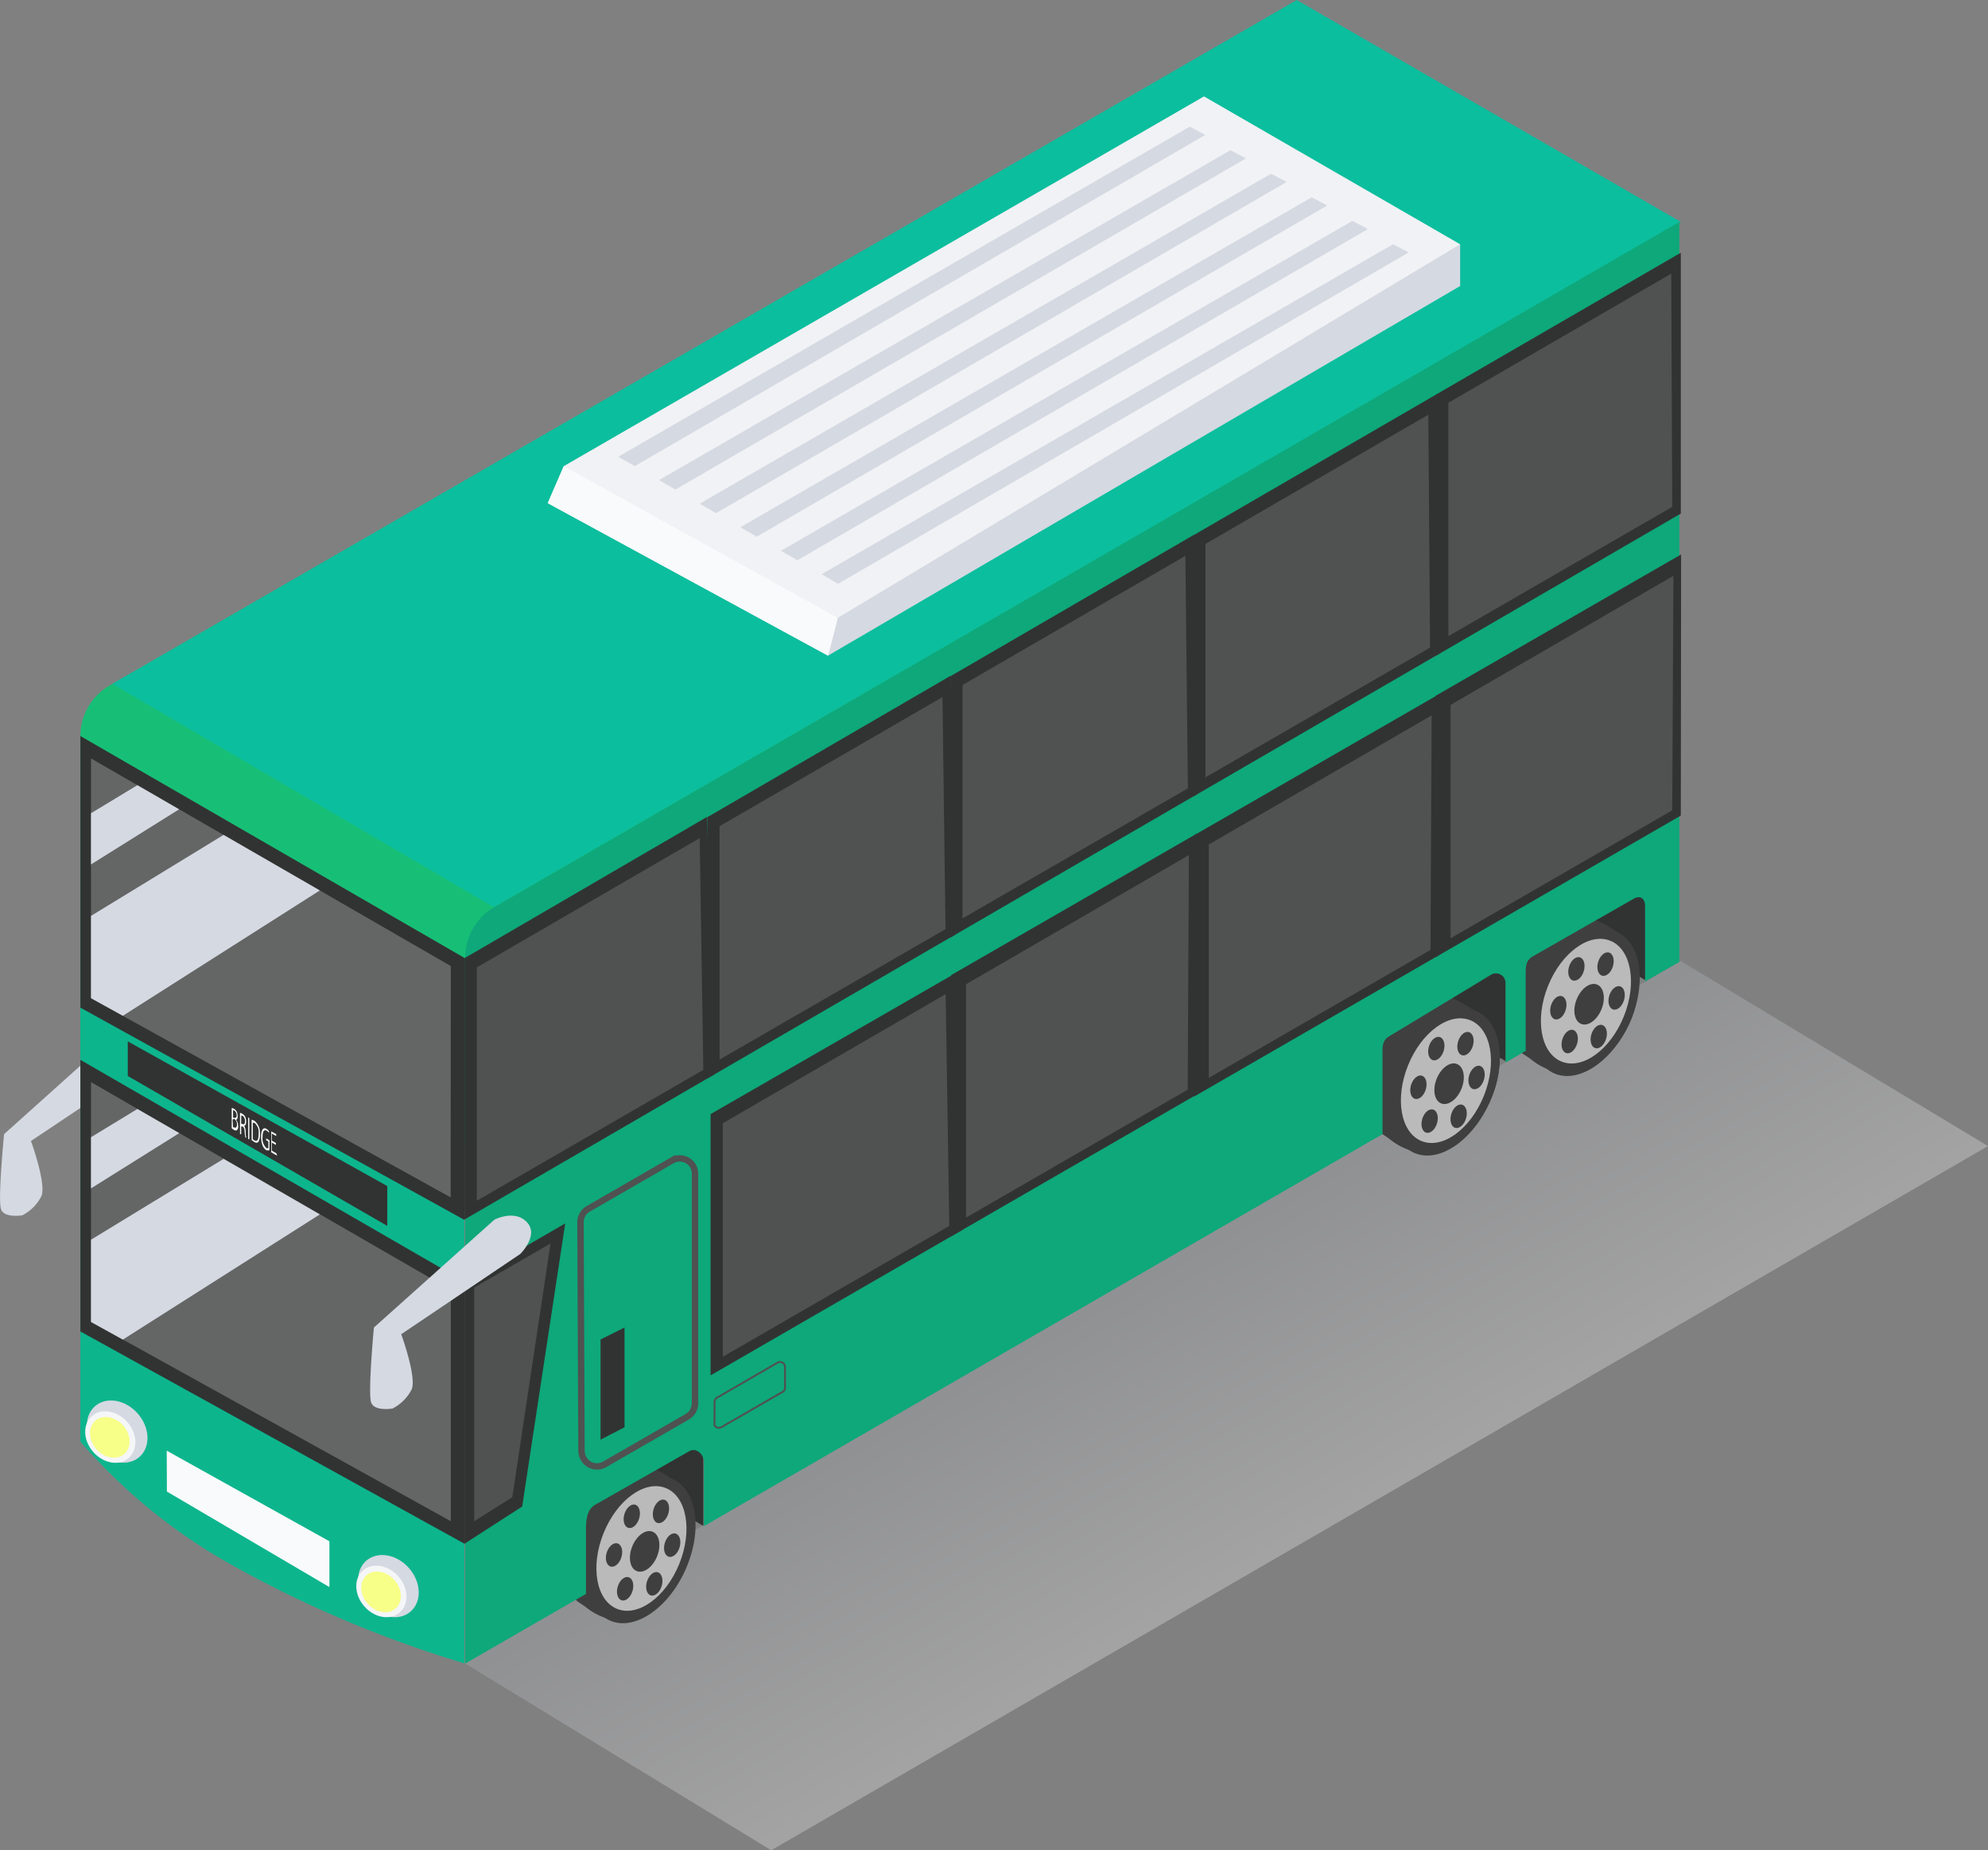
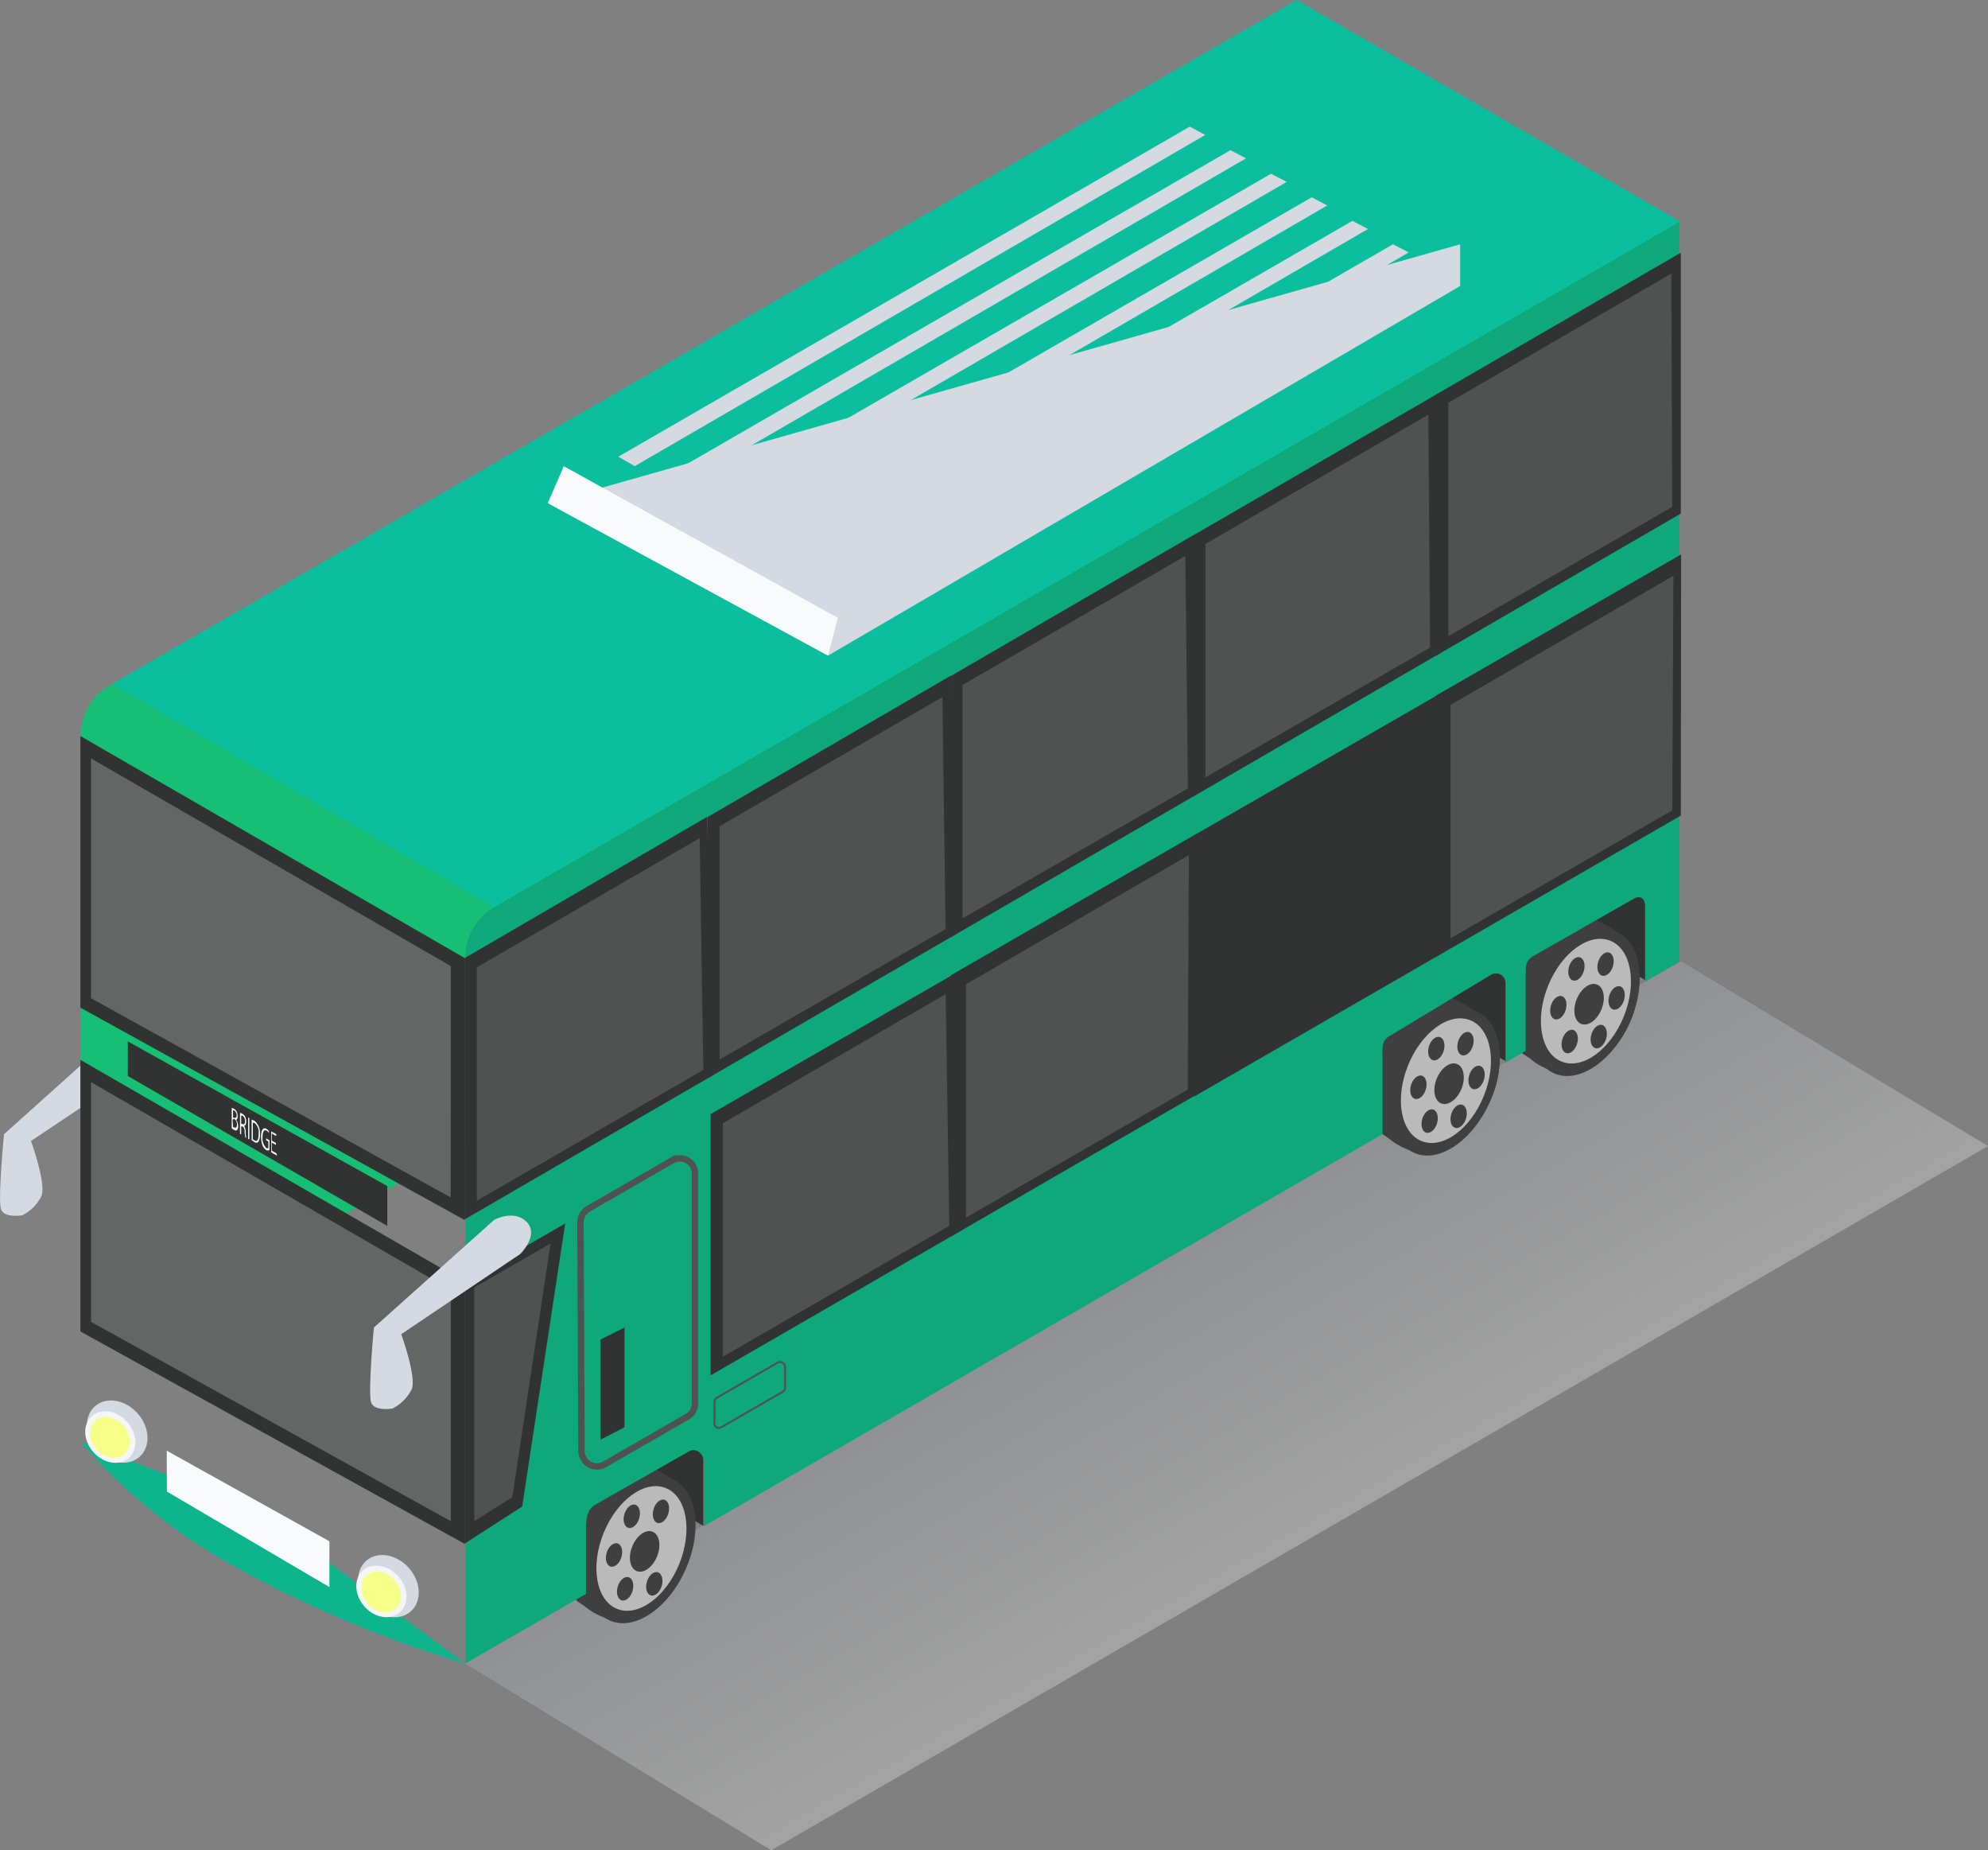
<svg xmlns="http://www.w3.org/2000/svg" viewBox="0 0 136.75 127.25">
  <rect x="0" y="0" width="136.75" height="127.25" fill="#808080" stroke="none" />
  <defs>
    <linearGradient id="名称未設定グラデーション_32" x1="89.8" y1="106.03" x2="78.95" y2="87.25" gradientUnits="userSpaceOnUse">
      <stop offset="0" stop-color="#fff" />
      <stop offset="1" stop-color="#b9bcc3" />
    </linearGradient>
    <style>.cls-2{fill:#d5d9e2}.cls-3{fill:#313332}.cls-4{fill:#333}.cls-5{fill:#bababa}.cls-6{fill:#3f3f3f}.cls-8{fill:#0db58d}.cls-11{fill:#505151}.cls-12{fill:#646666}.cls-15{fill:#f9fafb}.cls-18{fill:#f5f6f8}.cls-19{fill:#f7ff88}</style>
  </defs>
  <g id="レイヤー_2">
    <g id="contents">
      <path id="shadow" opacity=".28" fill="url(#名称未設定グラデーション_32)" d="M31.95 114.38l21.1 12.87 83.7-48.43-21.13-12.72-83.67 48.28z" />
      <g id="bus">
        <g id="レイヤー_2-2">
          <g id="parts">
            <path class="cls-2" d="M.28 78l8.25-7.4s1.38-.74 2.24.16-.45 2.24-.45 2.24l-8.19 5.47s1.07 2.94.72 3.79a3 3 0 01-1.31 1.32s-1.21.21-1.46-.39.2-5.19.2-5.19z" />
            <path class="cls-3" d="M48.38 104.94v-6a1.42 1.42 0 00-.83-1.23l-5.41-3a.81.81 0 00-1.21.69v5.24zM103.61 73v-6a1.4 1.4 0 00-.83-1.23l-5.42-3a.79.79 0 00-1.09.3.77.77 0 00-.11.39v5.24zm9.66-5.54v-6a1.41 1.41 0 00-.83-1.23l-5.41-3a.81.81 0 00-1.21.7v5.23z" />
            <path class="cls-4" d="M110.33 64l1.15.76a2.4 2.4 0 00-2-.27l-1.15-.76a2.4 2.4 0 012 .27z" />
            <path class="cls-4" d="M106.7 73.4l-1.15-.76a3.54 3.54 0 01-1.24-3.39c.22-2.53 2-5 4-5.54l1.15.76c-2 .54-3.79 3-4 5.54a3.54 3.54 0 001.24 3.39z" />
            <path class="cls-4" d="M109.47 64.47c2-.52 3.45 1.12 3.22 3.66s-2 5-4 5.54c-2 .52-3.45-1.12-3.23-3.66s2.01-5.01 4.01-5.54z" />
            <ellipse class="cls-5" cx="108.88" cy="68.55" rx="4.3" ry="2.69" transform="rotate(-68.3 108.894 68.549)" />
            <ellipse class="cls-6" cx="109.4" cy="69.22" rx="1.4" ry=".88" transform="rotate(-68.03 109.402 69.22)" />
            <ellipse class="cls-6" cx="107.38" cy="69.45" rx=".79" ry=".51" transform="rotate(-73.16 107.376 69.447)" />
            <ellipse class="cls-6" cx="108.12" cy="71.68" rx=".79" ry=".51" transform="rotate(-73.16 108.114 71.677)" />
            <ellipse class="cls-6" cx="110.04" cy="71.36" rx=".79" ry=".51" transform="rotate(-73.16 110.034 71.357)" />
            <ellipse class="cls-6" cx="111.22" cy="68.81" rx=".79" ry=".51" transform="rotate(-73.16 111.216 68.807)" />
            <ellipse class="cls-6" cx="110.48" cy="66.58" rx=".79" ry=".51" transform="rotate(-73.16 110.478 66.577)" />
            <ellipse class="cls-6" cx="108.56" cy="66.9" rx=".79" ry=".51" transform="rotate(-73.16 108.558 66.897)" />
            <path class="cls-4" d="M100.66 69l1.2.8a2.56 2.56 0 00-2.08-.29l-1.2-.8a2.53 2.53 0 012.08.29zm-3.78 9.86l-1.21-.79a3.74 3.74 0 01-1.3-3.55c.23-2.64 2.1-5.22 4.19-5.78l1.2.8c-2.08.55-4 3.14-4.19 5.78a3.7 3.7 0 001.31 3.54z" />
            <path class="cls-4" d="M99.76 69.53c2.09-.54 3.6 1.17 3.37 3.83s-2.11 5.23-4.19 5.79c-2.09.54-3.6-1.17-3.37-3.83s2.11-5.23 4.19-5.79z" />
            <ellipse class="cls-5" cx="99.43" cy="74.38" rx="4.49" ry="2.81" transform="rotate(-68.03 99.434 74.386)" />
            <ellipse class="cls-6" cx="99.69" cy="74.49" rx="1.47" ry=".92" transform="rotate(-68.03 99.692 74.484)" />
            <ellipse class="cls-6" cx="97.58" cy="74.73" rx=".83" ry=".53" transform="rotate(-73.16 97.573 74.73)" />
            <ellipse class="cls-6" cx="98.35" cy="77.06" rx=".83" ry=".53" transform="rotate(-73.16 98.343 77.058)" />
            <ellipse class="cls-6" cx="100.35" cy="76.72" rx=".83" ry=".53" transform="rotate(-73.16 100.357 76.724)" />
            <ellipse class="cls-6" cx="101.59" cy="74.06" rx=".83" ry=".53" transform="rotate(-73.16 101.587 74.053)" />
            <ellipse class="cls-6" cx="100.82" cy="71.73" rx=".83" ry=".53" transform="rotate(-73.16 100.816 71.726)" />
            <ellipse class="cls-6" cx="98.81" cy="72.06" rx=".83" ry=".53" transform="rotate(-73.16 98.81 72.065)" />
            <path class="cls-6" d="M99.75 68.58a3.84 3.84 0 00-2.17.28 7 7 0 00-2.24 2.07 8.38 8.38 0 00-1 2 8.25 8.25 0 00-.34 2.89 3.05 3.05 0 00.76 1.83c.49.52.11.17.82.68a4.37 4.37 0 001.94.92 2.85 2.85 0 002.22-.41 8.36 8.36 0 002.37-2.64 10.52 10.52 0 00.91-3.32 4.21 4.21 0 00-.82-2.73 7.43 7.43 0 00-1.35-1 11.23 11.23 0 00-1.1-.57z" />
            <ellipse class="cls-6" cx="99.43" cy="74.42" rx="5.32" ry="3.34" transform="rotate(-66.08 99.435 74.42)" />
            <ellipse class="cls-5" cx="99.46" cy="74.33" rx="4.48" ry="2.81" transform="rotate(-68.03 99.455 74.324)" />
            <ellipse class="cls-6" cx="99.68" cy="74.53" rx="1.46" ry=".92" transform="rotate(-68.03 99.681 74.531)" />
            <ellipse class="cls-6" cx="97.57" cy="74.77" rx=".83" ry=".53" transform="rotate(-73.16 97.573 74.773)" />
            <ellipse class="cls-6" cx="98.34" cy="77.1" rx=".83" ry=".53" transform="rotate(-73.16 98.343 77.1)" />
            <ellipse class="cls-6" cx="100.34" cy="76.76" rx=".83" ry=".53" transform="rotate(-73.16 100.345 76.767)" />
            <ellipse class="cls-6" cx="101.58" cy="74.1" rx=".83" ry=".53" transform="rotate(-73.16 101.577 74.108)" />
            <ellipse class="cls-6" cx="100.81" cy="71.78" rx=".83" ry=".53" transform="rotate(-73.16 100.807 71.781)" />
            <ellipse class="cls-6" cx="98.8" cy="72.11" rx=".83" ry=".53" transform="rotate(-73.16 98.805 72.113)" />
            <path class="cls-6" d="M109.38 63.12a3.68 3.68 0 00-2.17.28 6.84 6.84 0 00-2.21 2.07 8.79 8.79 0 00-1 2 8 8 0 00-.33 2.84 3.11 3.11 0 00.76 1.83c.49.51.11.17.83.67a4.23 4.23 0 001.92.93 2.85 2.85 0 002.22-.41 8.49 8.49 0 002.37-2.64 10.25 10.25 0 00.91-3.33 4.2 4.2 0 00-.82-2.72 7 7 0 00-1.35-1 9.15 9.15 0 00-1.13-.52z" />
            <ellipse class="cls-6" cx="109.06" cy="68.95" rx="5.32" ry="3.34" transform="rotate(-66.08 109.061 68.954)" />
            <ellipse class="cls-5" cx="109.09" cy="68.86" rx="4.48" ry="2.81" transform="rotate(-68.03 109.087 68.855)" />
            <ellipse class="cls-6" cx="109.31" cy="69.06" rx="1.46" ry=".92" transform="rotate(-68.03 109.314 69.062)" />
            <ellipse class="cls-6" cx="107.2" cy="69.3" rx=".83" ry=".53" transform="rotate(-73.16 107.2 69.306)" />
            <ellipse class="cls-6" cx="107.97" cy="71.63" rx=".83" ry=".53" transform="rotate(-73.16 107.974 71.626)" />
            <ellipse class="cls-6" cx="109.98" cy="71.29" rx=".83" ry=".53" transform="rotate(-73.16 109.976 71.293)" />
            <ellipse class="cls-6" cx="111.21" cy="68.63" rx=".83" ry=".53" transform="rotate(-73.16 111.208 68.634)" />
            <ellipse class="cls-6" cx="110.44" cy="66.31" rx=".83" ry=".53" transform="rotate(-73.16 110.438 66.307)" />
            <ellipse class="cls-6" cx="108.44" cy="66.64" rx=".83" ry=".53" transform="rotate(-73.16 108.436 66.64)" />
            <path class="cls-6" d="M44.41 100.75a3.77 3.77 0 00-2.17.28A6.84 6.84 0 0040 103.1a8.38 8.38 0 00-1 2.05 8.5 8.5 0 00-.33 2.84 3.18 3.18 0 00.76 1.83c.49.52.11.17.83.68a4.39 4.39 0 001.93.92 2.85 2.85 0 002.22-.41 8.36 8.36 0 002.37-2.64 10.53 10.53 0 00.92-3.37 4.14 4.14 0 00-.82-2.72 7 7 0 00-1.35-1 9.64 9.64 0 00-1.12-.53z" />
            <ellipse class="cls-6" cx="44.1" cy="106.59" rx="5.32" ry="3.34" transform="rotate(-66.08 44.1 106.583)" />
            <ellipse class="cls-5" cx="44.12" cy="106.49" rx="4.48" ry="2.81" transform="rotate(-68.03 44.125 106.49)" />
            <ellipse class="cls-6" cx="44.35" cy="106.69" rx="1.46" ry=".92" transform="rotate(-68.03 44.351 106.697)" />
            <ellipse class="cls-6" cx="42.23" cy="106.94" rx=".83" ry=".53" transform="rotate(-73.16 42.235 106.935)" />
            <ellipse class="cls-6" cx="43" cy="109.26" rx=".83" ry=".53" transform="rotate(-73.16 43.005 109.262)" />
            <ellipse class="cls-6" cx="45.01" cy="108.93" rx=".83" ry=".53" transform="rotate(-73.16 45.007 108.93)" />
-             <ellipse class="cls-6" cx="46.24" cy="106.26" rx=".83" ry=".53" transform="rotate(-73.16 46.244 106.264)" />
            <ellipse class="cls-6" cx="45.47" cy="103.94" rx=".83" ry=".53" transform="rotate(-73.16 45.469 103.944)" />
            <ellipse class="cls-6" cx="43.46" cy="104.27" rx=".83" ry=".53" transform="rotate(-73.16 43.467 104.276)" />
            <path d="M5.53 50.64v36.42a4.05 4.05 0 004.05 4 4 4 0 002-.55l75.59-43.58a4 4 0 002-3.5V7a4.05 4.05 0 00-4-4 4.14 4.14 0 00-2 .54L7.55 47.14a4 4 0 00-2.02 3.5z" fill="#17bf76" />
-             <path class="cls-8" d="M5.53 50.64L31.95 65.9v48.51L5.53 99.16V50.64z" />
            <path fill="#0bbe9e" d="M89.2 0l26.42 15.26-81.65 47.13L7.73 47.03 89.2 0z" />
            <path d="M32 65.9v48.51l8.31-4.79v-4c0-.83-.06-1.77.68-2.16l6.43-3.66c.48-.26 1 .21 1 .77v4.39L95.1 78v-5.3c0-.61-.07-1.13.46-1.43l7-4.23a.66.66 0 011 .62v5.42l1.39-.81v-5.23c0-.6 0-1 .53-1.29l6.9-3.94c.46-.27.78 0 .78.49v5.21l2.36-1.36V15.26L34 62.39a4 4 0 00-2 3.51z" fill="#0ea87a" />
            <path class="cls-3" d="M31.95 88.15l6.93-4.01-2.96 19.47-3.97 2.56V88.15z" />
            <path class="cls-11" d="M32.62 88.55l5.25-3.03-2.63 17.45-2.62 1.65V88.55z" />
            <path class="cls-3" d="M31.95 65.88L5.53 50.62V69.3l26.42 14.6V65.88z" />
            <path class="cls-12" d="M31.01 66.44L6.26 52.16v16.49L31 82.35l.01-15.91z" />
            <path class="cls-3" d="M31.95 88.14L5.53 72.89v18.68l26.42 14.6V88.14z" />
            <path class="cls-12" d="M31.01 88.71L6.26 74.42v16.49l24.75 13.71V88.71z" />
            <path class="cls-3" d="M48.88 76.62l16.88-9.71.45 17.67-17.33 10.01V76.62z" />
            <path class="cls-11" d="M49.72 77.25l15.33-8.88.25 15.94-15.58 9V77.25z" />
            <path class="cls-3" d="M98.76 47.85l16.88-9.72-.02 17.96-16.85 9.73-.01-17.97z" />
            <path class="cls-11" d="M99.78 48.48l15.33-8.88-.08 16.13-15.25 8.8V48.48z" />
            <path class="cls-3" d="M82.13 57.45l16.88-9.72-.02 17.96-16.86 9.73V57.45z" />
-             <path class="cls-11" d="M83.15 58.08l15.33-8.88-.08 16.13-15.25 8.8V58.08z" />
            <path class="cls-3" d="M65.43 67.06l16.88-9.72-.03 17.96-16.85 9.73V67.06z" />
            <path class="cls-11" d="M66.45 67.69l15.33-8.88-.08 16.13-15.25 8.8V67.69z" />
            <path class="cls-3" d="M31.95 65.9l16.69-9.72.47 17.73-17.16 9.96V65.9z" />
            <path class="cls-11" d="M32.8 66.53l15.33-8.89.25 15.94-15.58 9V66.53z" />
            <path class="cls-3" d="M48.66 56.2l16.72-9.72.36 17.78-17.08 9.91V56.2z" />
            <path class="cls-11" d="M49.5 56.82l15.33-8.88.21 15.96-15.54 8.97V56.82z" />
            <path class="cls-3" d="M65.37 46.51l16.76-9.73.24 17.83-17 9.87V46.51z" />
            <path class="cls-11" d="M66.21 47.11l15.33-8.88.17 15.99-15.5 8.94V47.11z" />
            <path class="cls-3" d="M82.08 36.82l16.8-9.74.11 17.89-16.91 9.81V36.82z" />
            <path class="cls-11" d="M82.92 37.41l15.33-8.89.12 16.02-15.45 8.92V37.41z" />
            <path class="cls-3" d="M98.79 27.13l16.83-9.75v17.94l-16.83 9.77V27.13z" />
            <path class="cls-11" d="M99.63 27.7l15.33-8.88.07 16.04-15.4 8.89V27.7z" />
            <path d="M47.3 97.42l-5.71 3.29a1.05 1.05 0 01-1.44-.39 1.07 1.07 0 01-.15-.52l-.07-15.74a1.06 1.06 0 01.53-.92l5.77-3.33a1.06 1.06 0 011.44.38 1.1 1.1 0 01.14.53V96.5a1.07 1.07 0 01-.51.92z" stroke-width=".44" fill="none" stroke="#505151" stroke-miterlimit="10" />
            <path class="cls-3" d="M41.31 92.12l1.65-.82v6.86l-1.65.85v-6.89z" />
            <path d="M53.77 95.76l-4.14 2.39a.35.35 0 01-.48-.13.35.35 0 010-.18v-1.42a.35.35 0 01.18-.3l4.15-2.4a.35.35 0 01.48.13.41.41 0 01.04.15v1.43a.34.34 0 01-.23.33z" stroke-width=".13" fill="none" stroke="#505151" stroke-miterlimit="10" />
            <path class="cls-8" d="M5.53 99.15a38.81 38.81 0 0010.72 8.65A79.64 79.64 0 0032 114.41l-14.32-10.62z" />
            <path class="cls-3" d="M8.79 71.62V74l17.85 10.31v-2.74L8.79 71.62z" />
-             <path class="cls-2" d="M6.26 55.93L9.45 54l2.87 1.66-6.06 3.79v-3.52zm0 7.06l9.12-5.57L22 61.24 8.45 69.86l-2.19-1.21v-5.66zm0 15.22l3.19-1.94 2.88 1.66-6.07 3.8v-3.52zm0 7.05l9.12-5.56L22 83.52 8.45 92.13l-2.19-1.21v-5.66z" />
            <path class="cls-15" d="M11.47 99.77l.01 2.81 11.18 6.57V106l-11.19-6.23z" />
            <path d="M16.23 77a.68.68 0 01.15.45.36.36 0 01-.06.25c-.05.07-.13.06-.24 0l-.14-.1v-1.4a.44.44 0 01.16.06.5.5 0 01.2.23.87.87 0 01.05.28c0 .15-.05.24-.12.24zm-.12-.12c.1 0 .17 0 .17-.16a.4.4 0 00-.17-.35.11.11 0 00-.08 0v.49zm-.08.65h.08c.1.07.19 0 .19-.18a.48.48 0 00-.19-.41L16 77zm.77-.09a.78.78 0 01.1.36c0 .23 0 .36.06.43h-.08a2.49 2.49 0 01-.05-.38c0-.21-.06-.33-.15-.38h-.09V78h-.08v-1.46a.36.36 0 01.17.07.45.45 0 01.2.23.79.79 0 01.05.3c0 .19-.06.28-.13.29zm-.12-.14c.11.06.17 0 .17-.18a.42.42 0 00-.17-.39h-.09v.56zm.39-.45l.08.05v1.44h-.08zm.24.15l.19.08a1.07 1.07 0 01.38.93 1 1 0 01-.1.51c-.07.09-.17.1-.31 0l-.16-.11zm.08 1.35l.1.07c.19.12.3 0 .3-.45a.83.83 0 00-.29-.75h-.11zm1.14.75a.3.3 0 01-.21 0c-.3-.17-.36-.64-.36-.94 0-.45.15-.66.37-.52a.52.52 0 01.17.16v.12a.4.4 0 00-.14-.15c-.18-.1-.3 0-.3.43a.9.9 0 00.28.77h.12v-.47l-.15-.08v-.13l.23.14zm.53.38l-.4-.23v-1.44L19 78v.13l-.3-.17v.49l.28.16v.13l-.28-.16v.56l.31.18z" fill="#fff" />
            <path class="cls-2" d="M25.72 91.3L34 83.89s1.38-.74 2.24.16-.45 2.19-.45 2.19l-8.19 5.52s1.07 2.94.72 3.79A3 3 0 0127 96.87s-1.21.21-1.46-.39.18-5.18.18-5.18zm11.96-56.7l62.76-17.8v2.87L56.96 45.09 37.68 34.6z" />
-             <path fill="#f1f2f5" d="M38.78 32.06L82.82 6.63l17.62 10.17-42.81 25.69-.67 2.6L37.68 34.6l1.1-2.54z" />
            <path class="cls-15" d="M38.78 32.06l18.85 10.43-.67 2.6L37.68 34.6l1.1-2.54z" />
            <path class="cls-2" d="M42.53 31.41l39.31-22.7 1.07.57-39.25 22.78-1.13-.65zm2.8 1.61l39.31-22.69 1.07.56-39.25 22.78-1.13-.65zm2.8 1.62l39.3-22.69 1.08.56-39.25 22.78-1.13-.65zm2.8 1.62l39.3-22.69 1.07.56-39.25 22.78-1.12-.65zm2.79 1.62l39.31-22.69 1.07.56-39.25 22.78-1.13-.65zm2.8 1.61l39.3-22.69 1.08.56-39.25 22.79-1.13-.66z" />
            <ellipse class="cls-2" cx="26.72" cy="109.08" rx="1.88" ry="2.32" transform="rotate(-41.33 26.726 109.082)" />
            <ellipse class="cls-18" cx="26.24" cy="109.45" rx="1.56" ry="1.92" transform="rotate(-41.33 26.236 109.457)" />
            <ellipse class="cls-19" cx="26.21" cy="109.48" rx="1.23" ry="1.52" transform="rotate(-41.33 26.213 109.479)" />
            <ellipse class="cls-2" cx="8.07" cy="98.46" rx="1.88" ry="2.32" transform="rotate(-41.33 8.061 98.468)" />
            <ellipse class="cls-18" cx="7.59" cy="98.83" rx="1.56" ry="1.92" transform="rotate(-41.33 7.59 98.835)" />
            <ellipse class="cls-19" cx="7.56" cy="98.86" rx="1.23" ry="1.52" transform="rotate(-41.33 7.548 98.865)" />
          </g>
        </g>
      </g>
    </g>
  </g>
</svg>